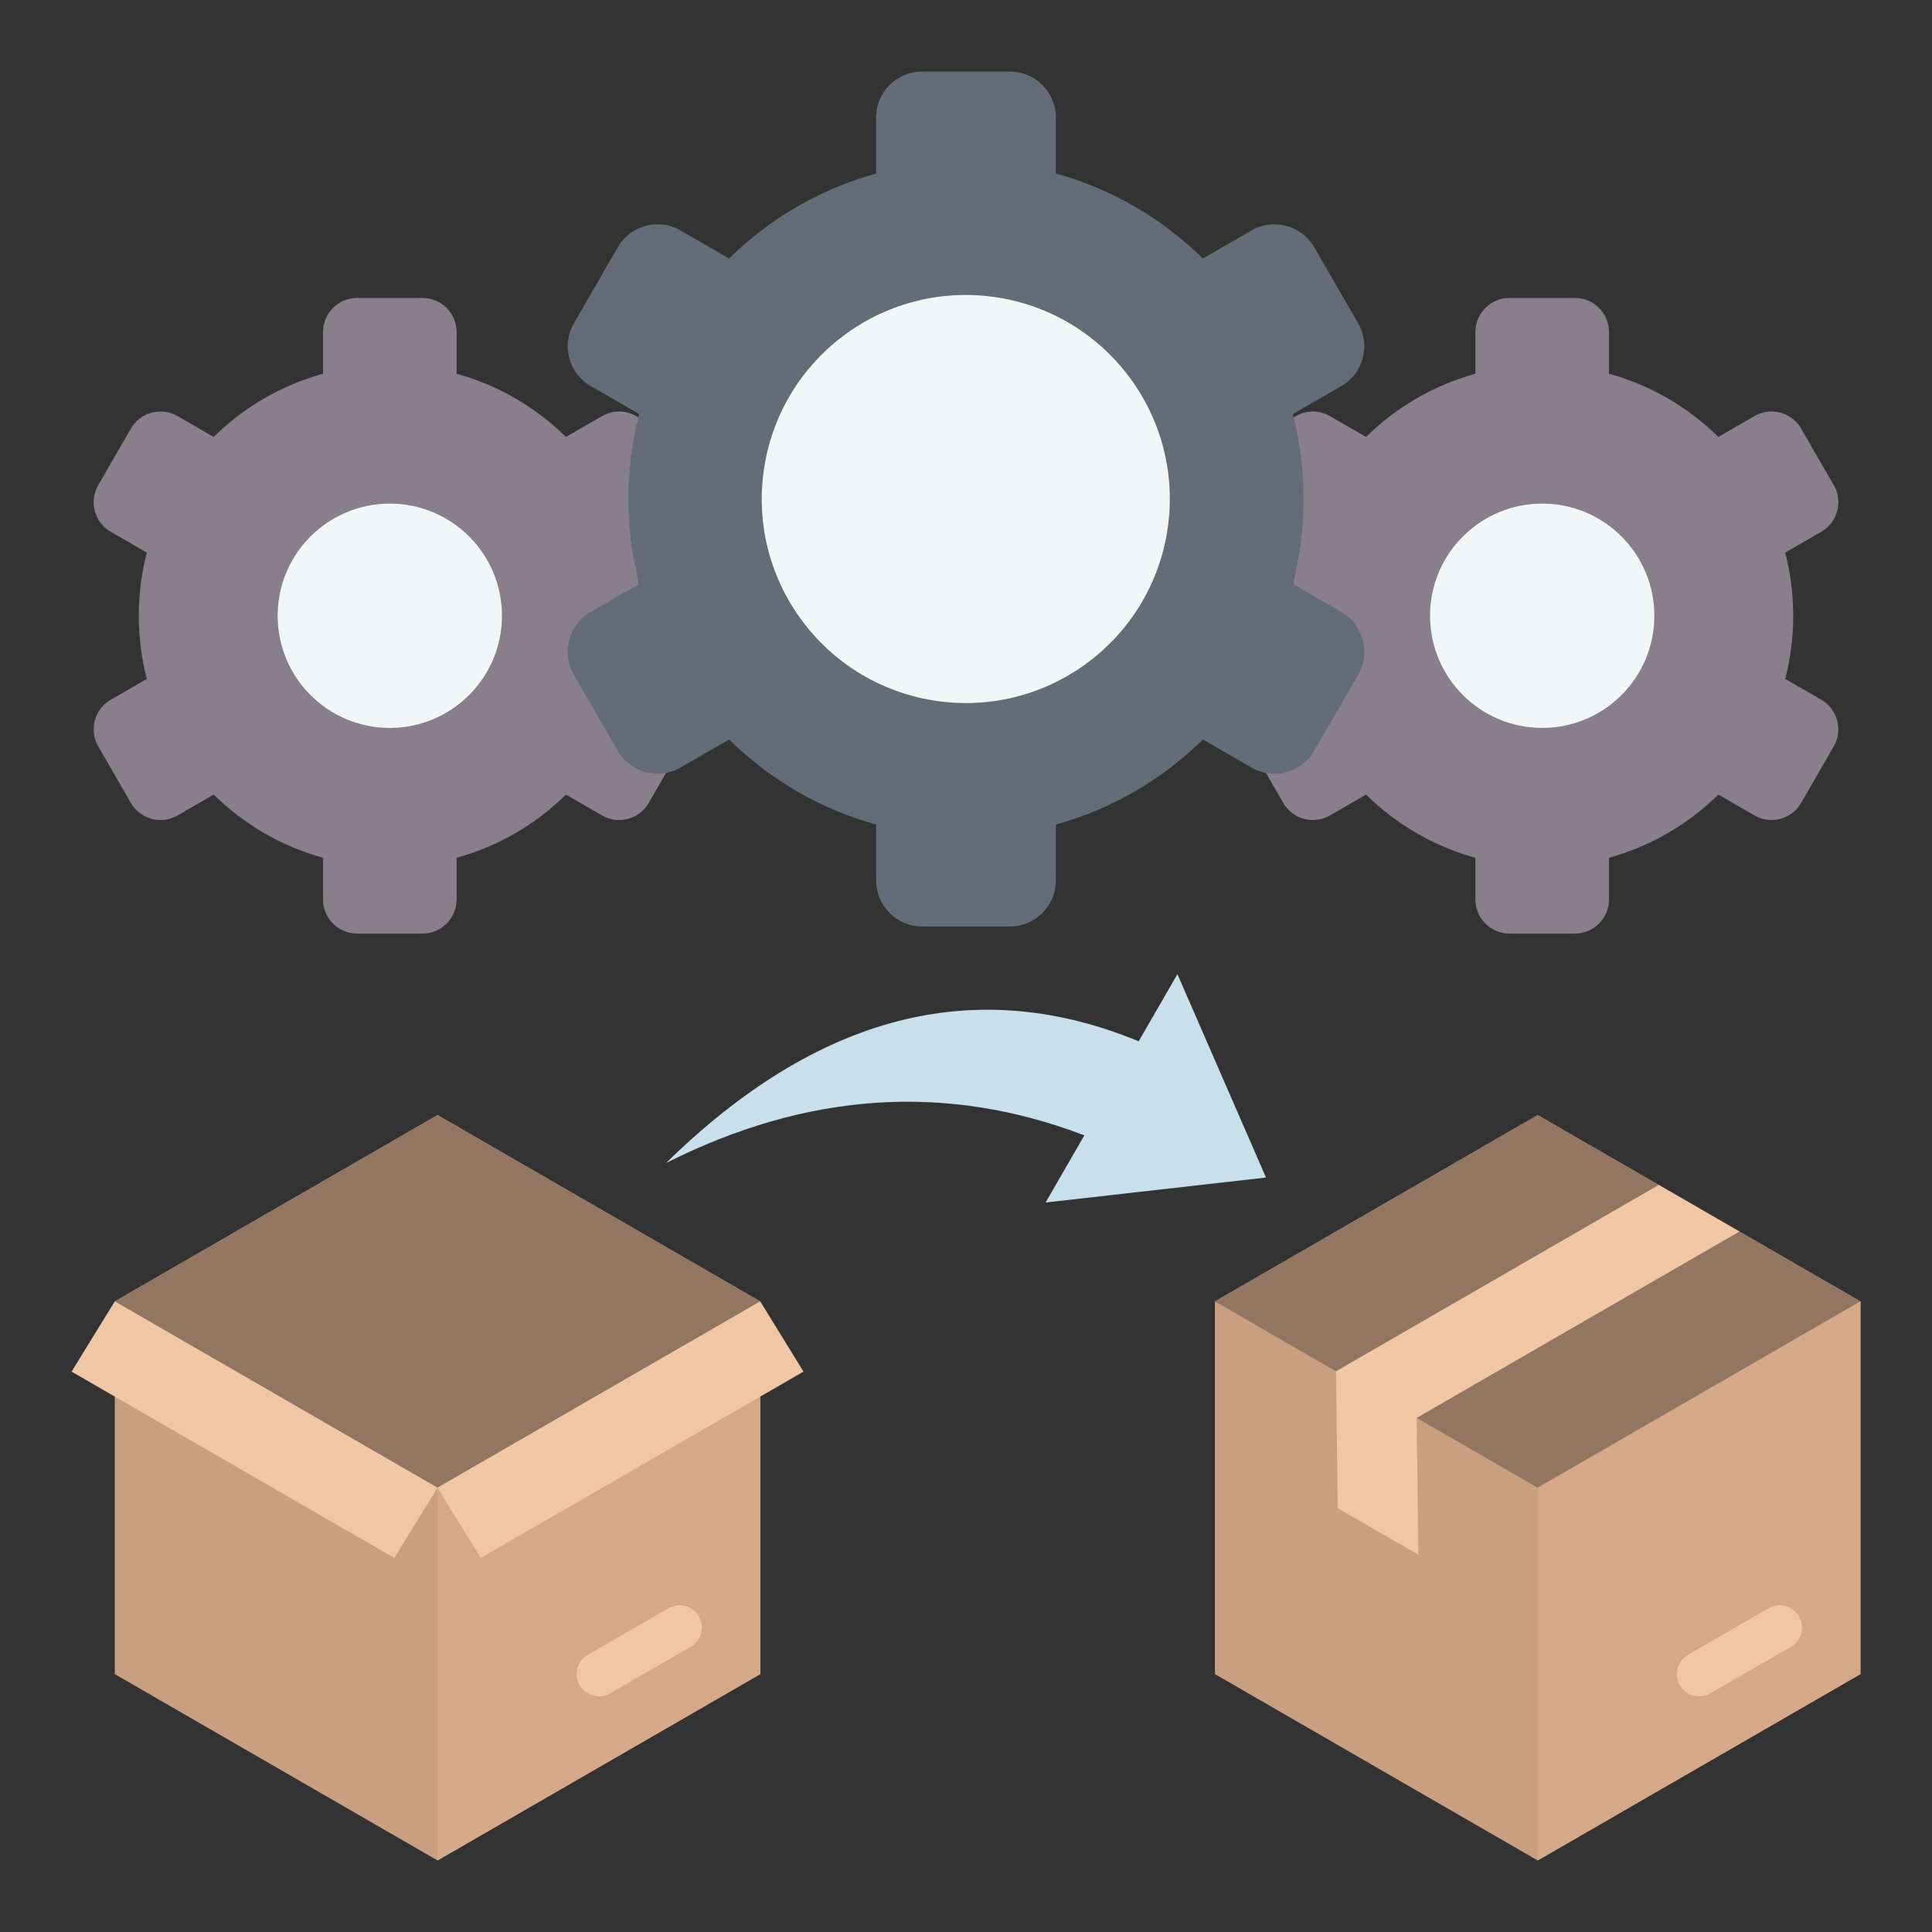
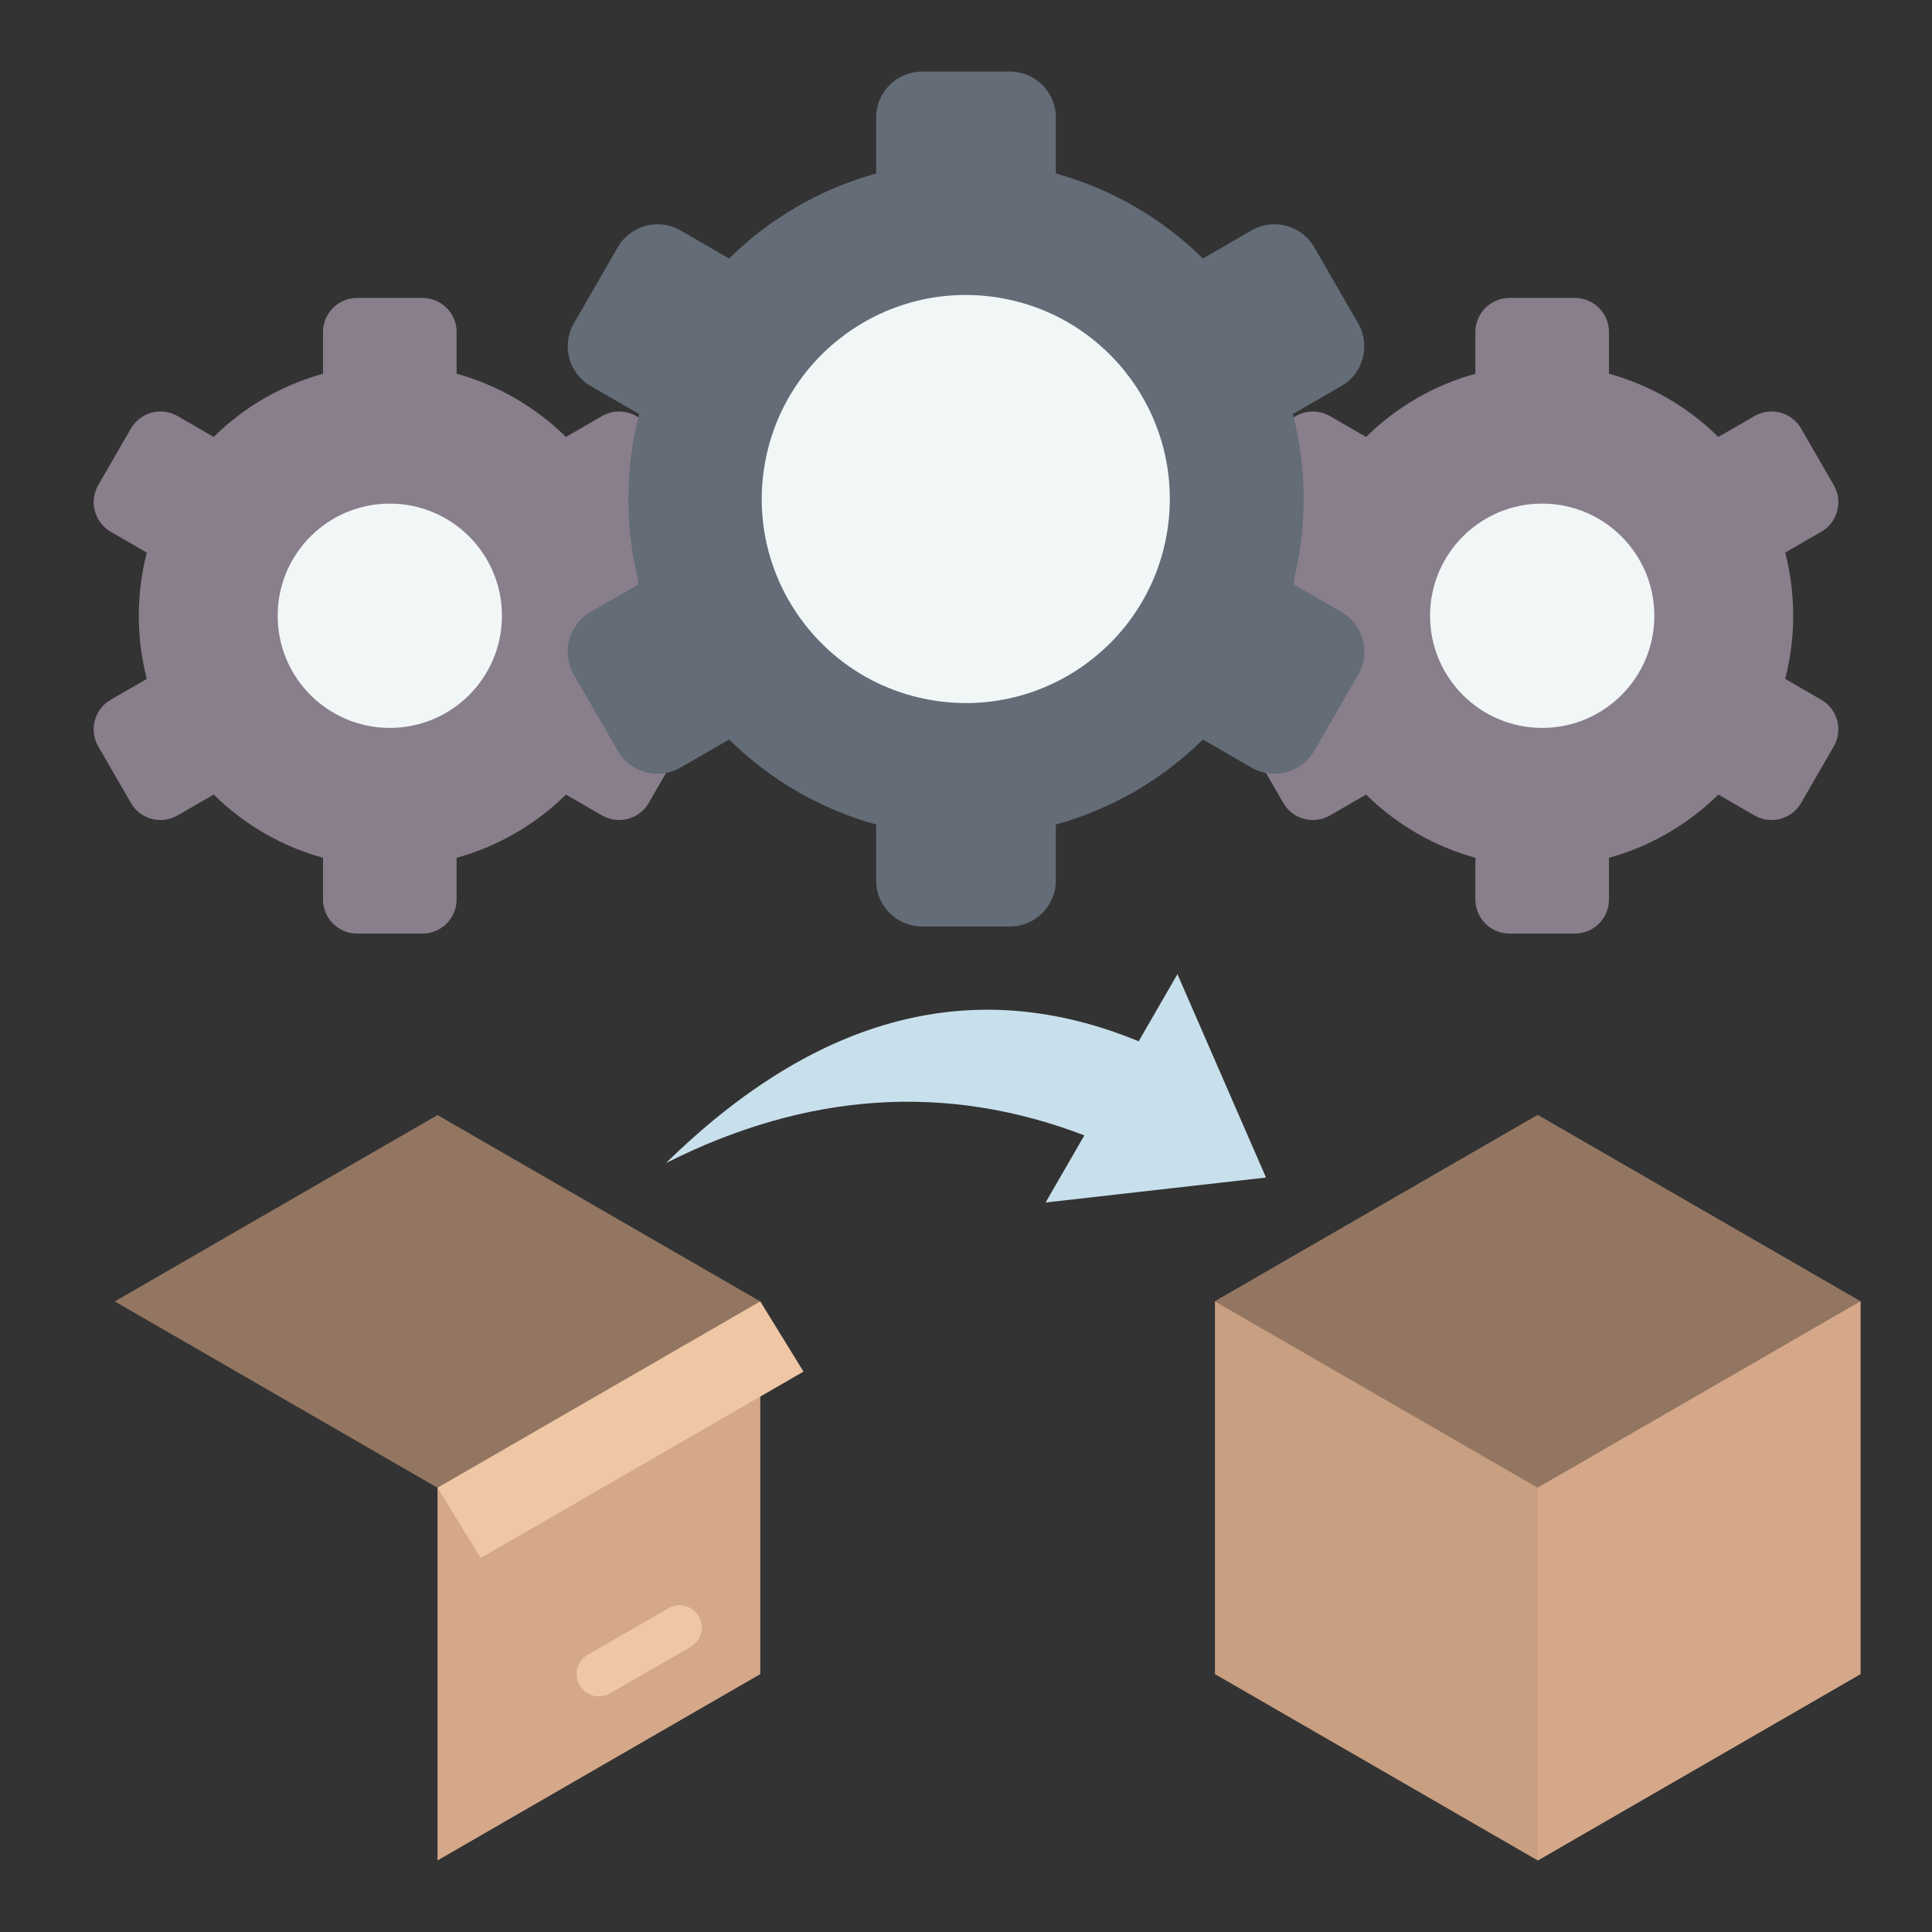
<svg xmlns="http://www.w3.org/2000/svg" id="Layer_1" viewBox="0 0 512 512" data-name="Layer 1">
  <rect x="0" y="0" width="512" height="512" fill="#333333" stroke="none" />
  <g fill-rule="evenodd">
    <path d="m407.505 295.505 85.532 49.382v98.767l-85.532 49.382-85.533-49.382v-98.767z" fill="#c89f81" />
    <path d="m407.505 295.505 85.532 49.382-85.532 49.382-85.533-49.382z" fill="#937661" />
    <path d="m493.037 344.889v98.766l-85.532 49.382v-98.766z" fill="#d5a889" />
-     <path d="m439.579 314.024 21.383 12.348-85.533 49.382.464 36.275-21.382-12.348-.466-36.275z" fill="#efc7a4" />
-     <path d="m453.211 448.769c-2.824 1.623-6.433.649-8.055-2.176-1.623-2.824-.649-6.432 2.176-8.055l21.384-12.345c2.824-1.623 6.432-.649 8.055 2.176 1.623 2.824.649 6.432-2.175 8.055z" fill="#efc7a4" />
-     <path d="m115.948 295.505 85.533 49.382v98.767l-85.533 49.382-85.533-49.382v-98.767z" fill="#c89f81" />
    <path d="m115.948 295.505 85.533 49.382-85.533 49.382-85.533-49.382z" fill="#937661" />
    <path d="m201.482 344.889v98.766l-85.534 49.382v-98.766z" fill="#d5a889" />
    <path d="m161.655 448.769c-2.824 1.623-6.432.649-8.055-2.176-1.623-2.824-.649-6.432 2.175-8.055l21.384-12.345c2.824-1.623 6.432-.649 8.055 2.176 1.623 2.824.649 6.432-2.175 8.055z" fill="#efc7a4" />
    <path d="m201.482 344.889 11.452 18.602-85.534 49.382-11.451-18.602z" fill="#efc7a4" />
-     <path d="m30.415 344.889-11.451 18.602 85.534 49.382 11.452-18.602z" fill="#efc7a4" />
    <path d="m277.093 318.677 10.271-17.791c-36.493-13.97-73.45-11.525-110.868 7.335 40.21-39.379 81.964-50.135 125.262-32.266l10.271-17.791 23.475 53.895z" fill="#c7e0ec" />
    <path d="m85.601 99.045c-11.088 3.053-21.015 8.904-28.975 16.747l-9.6-5.542c-4.297-2.481-9.843-.995-12.325 3.304l-8.679 15.032c-2.482 4.299-.995 9.844 3.303 12.327l9.581 5.53c-1.386 5.348-2.126 10.958-2.126 16.739s.74 11.392 2.126 16.739l-9.581 5.532c-4.299 2.481-5.784 8.027-3.303 12.325l8.679 15.033c2.481 4.298 8.028 5.784 12.325 3.303l9.598-5.541c7.961 7.841 17.888 13.693 28.976 16.747v11.065c0 4.963 4.06 9.023 9.023 9.023h17.358c4.963 0 9.023-4.061 9.023-9.023v-11.063c11.088-3.054 21.015-8.906 28.977-16.749l9.598 5.542c4.299 2.481 9.844.995 12.325-3.304l8.679-15.033c2.482-4.298.996-9.844-3.303-12.325l-9.581-5.532c1.387-5.347 2.126-10.957 2.126-16.739s-.739-11.391-2.126-16.738l9.581-5.532c4.298-2.481 5.785-8.028 3.303-12.325l-8.679-15.033c-2.481-4.299-8.027-5.785-12.325-3.303l-9.598 5.541c-7.962-7.841-17.889-13.694-28.975-16.747v-11.065c0-4.963-4.061-9.023-9.023-9.023h-17.359c-4.963 0-9.023 4.06-9.023 9.023v11.065z" fill="#897e8b" />
    <path d="m103.303 133.461c-16.414 0-29.721 13.307-29.721 29.722s13.307 29.721 29.721 29.721 29.722-13.307 29.722-29.721-13.307-29.722-29.722-29.722z" fill="#f1f6f7" />
    <path d="m426.401 99.045c11.088 3.053 21.015 8.904 28.975 16.747l9.599-5.542c4.298-2.481 9.843-.995 12.325 3.304l8.679 15.032c2.481 4.299.995 9.844-3.303 12.327l-9.581 5.53c1.386 5.348 2.126 10.958 2.126 16.739s-.74 11.392-2.126 16.739l9.581 5.532c4.299 2.481 5.784 8.027 3.303 12.325l-8.679 15.033c-2.481 4.298-8.028 5.784-12.325 3.303l-9.598-5.541c-7.962 7.841-17.889 13.693-28.977 16.747v11.065c0 4.963-4.06 9.023-9.023 9.023h-17.358c-4.964 0-9.023-4.061-9.023-9.023v-11.063c-11.088-3.054-21.015-8.906-28.977-16.749l-9.598 5.542c-4.298 2.481-9.844.995-12.325-3.304l-8.679-15.033c-2.482-4.298-.996-9.844 3.303-12.325l9.581-5.532c-1.387-5.347-2.126-10.957-2.126-16.739s.738-11.391 2.126-16.738l-9.581-5.532c-4.299-2.481-5.785-8.028-3.303-12.325l8.679-15.033c2.481-4.299 8.027-5.785 12.325-3.303l9.598 5.541c7.961-7.841 17.888-13.694 28.975-16.747v-11.065c0-4.963 4.061-9.023 9.023-9.023h17.359c4.963 0 9.023 4.06 9.023 9.023v11.065z" fill="#897e8b" />
    <path d="m408.699 133.461c16.414 0 29.721 13.307 29.721 29.722s-13.306 29.721-29.721 29.721-29.722-13.307-29.722-29.721 13.307-29.722 29.722-29.722z" fill="#f1f6f7" />
    <path d="m279.809 45.981c14.913 4.107 28.265 11.978 38.972 22.524l12.909-7.453c5.782-3.337 13.24-1.339 16.579 4.442l11.674 20.218c3.337 5.782 1.339 13.24-4.442 16.579l-12.885 7.439c1.864 7.194 2.858 14.738 2.858 22.515s-.994 15.32-2.858 22.513l12.885 7.44c5.782 3.337 7.78 10.797 4.442 16.578l-11.674 20.219c-3.337 5.78-10.797 7.779-16.577 4.442l-12.91-7.454c-10.707 10.546-24.059 18.419-38.971 22.525v14.883c0 6.675-5.46 12.135-12.136 12.135h-23.346c-6.676 0-12.137-5.46-12.137-12.135v-14.88c-14.912-4.107-28.265-11.978-38.972-22.527l-12.909 7.453c-5.781 3.337-13.24 1.339-16.577-4.442l-11.673-20.218c-3.337-5.781-1.339-13.24 4.442-16.579l12.886-7.439c-1.865-7.194-2.859-14.738-2.859-22.514s.994-15.321 2.859-22.514l-12.886-7.44c-5.781-3.337-7.779-10.797-4.442-16.577l11.673-20.219c3.337-5.78 10.796-7.779 16.577-4.442l12.909 7.454c10.709-10.546 24.059-18.418 38.972-22.524v-14.883c0-6.675 5.46-12.135 12.135-12.135h23.347c6.675 0 12.135 5.46 12.135 12.135v14.882z" fill="#636c77" />
  </g>
  <circle cx="256.001" cy="132.245" fill="#f1f6f7" r="54.073" transform="matrix(.16 -.987 .987 .16 84.456 363.757)" />
</svg>